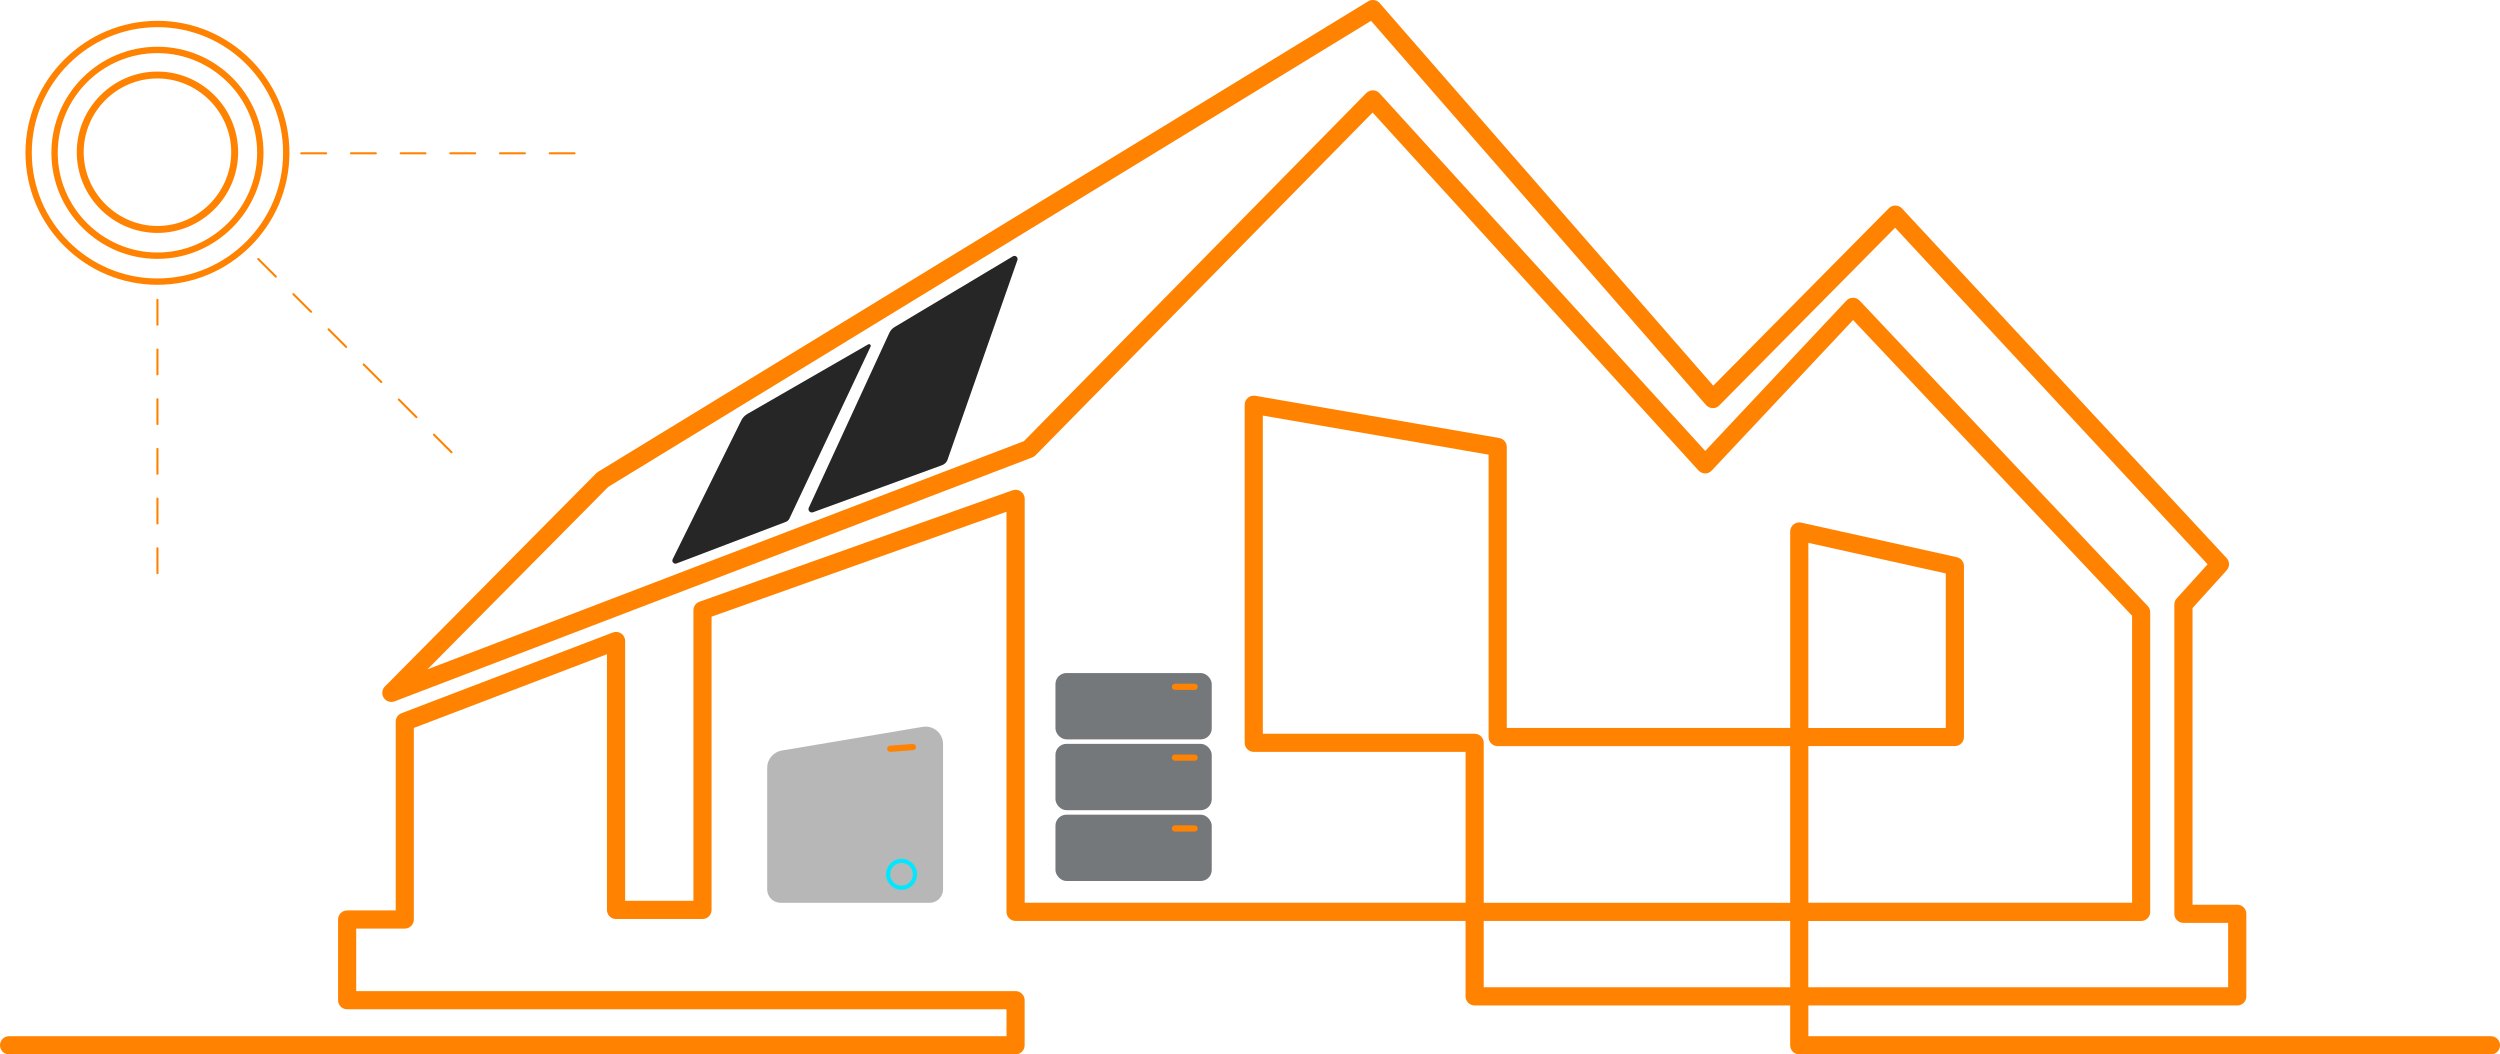
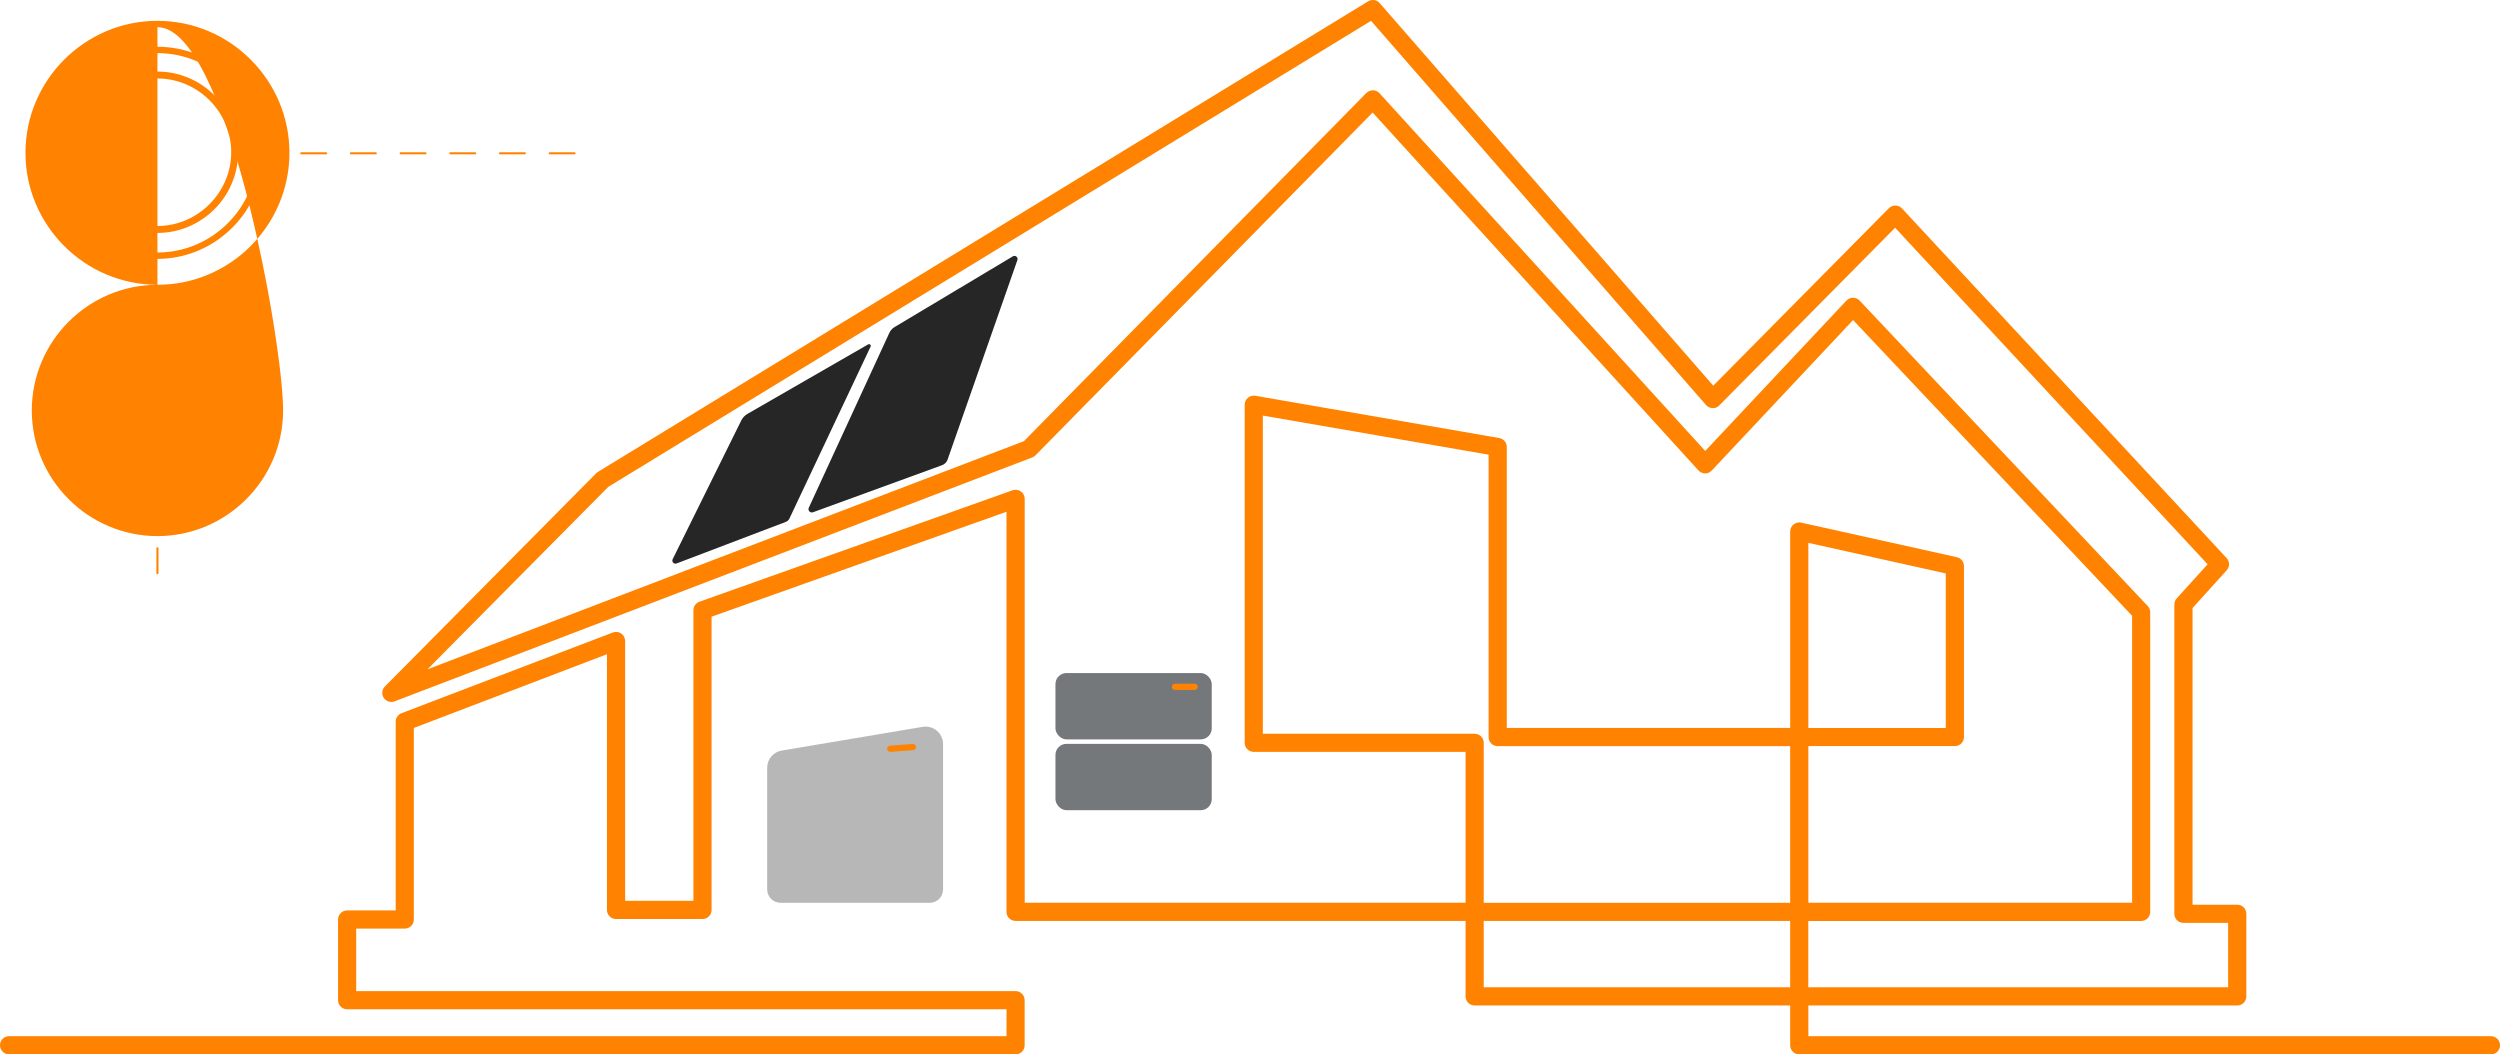
<svg xmlns="http://www.w3.org/2000/svg" id="Layer_1" version="1.1" viewBox="0 0 1207.54 509.27">
  <defs>
    <style>
      .st0 {
        fill: #00e7ff;
      }

      .st1 {
        fill: #b7b7b7;
      }

      .st2 {
        fill: #262626;
      }

      .st3 {
        fill: #ff8200;
      }

      .st4 {
        fill: #75787b;
      }
    </style>
  </defs>
  <path class="st3" d="M1203.15,509.27h-334.08c-2.43,0-4.39-1.96-4.39-4.39v-19.23h-152.4c-2.43,0-4.39-1.96-4.39-4.39v-36.44h-217.35c-2.43,0-4.39-1.96-4.39-4.39v-193.25l-142.45,50.69v141.64c0,2.43-1.96,4.39-4.39,4.39h-41.75c-2.43,0-4.39-1.96-4.39-4.39v-123.51l-93.28,35.61v92.53c0,2.43-1.96,4.39-4.39,4.39h-23.45v30.19h318.48c2.43,0,4.39,1.96,4.39,4.39v21.77c0,2.43-1.96,4.39-4.39,4.39H4.39c-2.43,0-4.39-1.96-4.39-4.39s1.96-4.39,4.39-4.39h481.77v-12.99H167.68c-2.43,0-4.39-1.96-4.39-4.39v-38.97c0-2.43,1.96-4.39,4.39-4.39h23.45v-91.17c0-1.82,1.12-3.45,2.82-4.1l102.05-38.97c1.35-.52,2.87-.33,4.05.48,1.19.82,1.9,2.18,1.9,3.62v125.5h32.98v-140.34c0-1.86,1.17-3.51,2.92-4.13l151.23-53.82c1.33-.49,2.83-.27,4,.55s1.86,2.16,1.86,3.58v195.09h212.96v-72.87h-102.31c-2.43,0-4.39-1.96-4.39-4.39v-163.29c0-1.29.57-2.52,1.56-3.35s2.31-1.17,3.57-.97l117.83,20.41c2.1.36,3.64,2.19,3.64,4.32v135.71h136.89v-94.88c0-1.33.6-2.59,1.64-3.42,1.04-.83,2.4-1.16,3.7-.87l75.15,16.7c2.01.45,3.44,2.23,3.44,4.28v82.57c0,2.43-1.96,4.39-4.39,4.39h-70.76v75.65h156.37v-138.6l-134.77-142.85-68.25,72.68c-.84.9-2.19,1.53-3.23,1.39-1.22,0-2.39-.53-3.21-1.43l-157.38-172.86-162.82,165.55c-.44.45-.97.8-1.56,1.02l-308.02,117.83c-1.93.75-4.11.03-5.24-1.7s-.9-4.02.56-5.48l102.05-102.98c.25-.26.53-.47.83-.66L660.82.65c1.82-1.12,4.19-.76,5.6.86l161.11,184.78,84.82-85.71c.84-.85,2.01-1.31,3.19-1.3,1.2.02,2.33.53,3.15,1.4l156.79,168.86c1.55,1.66,1.57,4.24.04,5.92l-16.49,18.24v143.29h21.59c2.43,0,4.39,1.96,4.39,4.39v39.9c0,2.43-1.96,4.39-4.39,4.39h-207.15v14.84h329.69c2.43,0,4.39,1.96,4.39,4.39s-1.96,4.39-4.39,4.39l-.01-.02ZM873.46,476.88h202.76v-31.12h-21.59c-2.43,0-4.39-1.96-4.39-4.39v-149.37c0-1.09.4-2.13,1.14-2.94l14.93-16.5-150.94-162.56-84.92,85.81c-.86.87-1.95,1.43-3.26,1.3-1.22-.03-2.37-.58-3.17-1.5L662.23,10.06l-368.42,225.1-87.35,88.14,288.11-110.21,165.4-168.17c.85-.86,2.05-1.26,3.21-1.31,1.2.03,2.35.54,3.16,1.44l157.31,172.77,68.19-72.62c.83-.88,1.98-1.38,3.2-1.38h0c1.21,0,2.36.5,3.19,1.38l139.16,147.52c.77.81,1.2,1.89,1.2,3.01v144.73c0,2.43-1.96,4.39-4.39,4.39h-160.76v32.05l.02-.02ZM716.66,476.88h148.02v-32.05h-148.02v32.05ZM716.66,436.06h148.02v-75.65h-141.27c-2.43,0-4.39-1.96-4.39-4.39v-136.4l-109.05-18.89v153.69h102.31c2.43,0,4.39,1.96,4.39,4.39v77.25h-.01ZM873.46,351.63h66.38v-74.66l-66.38-14.76v89.42Z" />
  <g>
    <path class="st1" d="M449.05,436.06h-72.04c-3.56,0-6.45-2.89-6.45-6.45v-58.75c0-4.13,2.98-7.66,7.06-8.34l68.06-11.44c5.14-.86,9.83,3.1,9.83,8.32v70.22c0,3.56-2.89,6.45-6.45,6.45l-.01-.01Z" />
    <path class="st3" d="M429.99,363.17c-.78,0-1.44-.6-1.49-1.39-.06-.83.56-1.55,1.38-1.61l10.96-.83c.83-.06,1.55.56,1.61,1.38.06.83-.56,1.55-1.38,1.61l-10.96.83h-.11l-.01.01Z" />
-     <path class="st0" d="M435.47,429.8c-4.13,0-7.49-3.36-7.49-7.49s3.36-7.49,7.49-7.49,7.49,3.36,7.49,7.49-3.36,7.49-7.49,7.49ZM435.47,416.81c-3.03,0-5.49,2.46-5.49,5.49s2.46,5.49,5.49,5.49,5.49-2.46,5.49-5.49-2.46-5.49-5.49-5.49Z" />
    <path class="st2" d="M489.23,123.81l-57.12,34.15c-1.1.65-1.98,1.62-2.52,2.78l-38.93,84.5c-.6,1.3.67,2.68,2.02,2.19l62.34-22.73c1.16-.42,2.1-1.31,2.59-2.45l33.78-96.54c.57-1.35-.9-2.65-2.16-1.9Z" />
    <path class="st2" d="M419.36,166.33l-58.32,33.58c-1.3.75-2.35,1.86-3.01,3.21l-33.12,66.98c-.6,1.22.6,2.54,1.87,2.06l52.83-20.1c.73-.28,1.33-.83,1.67-1.54l39.24-83.12c.34-.72-.45-1.46-1.15-1.06l-.01-.01Z" />
    <g>
-       <rect class="st4" x="509.8" y="393.5" width="75.49" height="32.04" rx="5.32" ry="5.32" />
-       <path class="st3" d="M577.04,401.66h-9.52c-.83,0-1.5-.67-1.5-1.5s.67-1.5,1.5-1.5h9.52c.83,0,1.5.67,1.5,1.5s-.67,1.5-1.5,1.5Z" />
-     </g>
+       </g>
    <g>
      <rect class="st4" x="509.8" y="359.29" width="75.49" height="32.04" rx="5.32" ry="5.32" />
-       <path class="st3" d="M577.04,367.46h-9.52c-.83,0-1.5-.67-1.5-1.5s.67-1.5,1.5-1.5h9.52c.83,0,1.5.67,1.5,1.5s-.67,1.5-1.5,1.5Z" />
    </g>
    <g>
      <rect class="st4" x="509.8" y="325.09" width="75.49" height="32.04" rx="5.32" ry="5.32" />
      <path class="st3" d="M577.04,333.25h-9.52c-.83,0-1.5-.67-1.5-1.5s.67-1.5,1.5-1.5h9.52c.83,0,1.5.67,1.5,1.5s-.67,1.5-1.5,1.5Z" />
    </g>
  </g>
  <g>
    <path class="st3" d="M76.05,277.33c-.28,0-.5-.22-.5-.5v-12c0-.28.22-.5.5-.5s.5.22.5.5v12c0,.28-.22.5-.5.5ZM76.05,253.33c-.28,0-.5-.22-.5-.5v-12c0-.28.22-.5.5-.5s.5.22.5.5v12c0,.28-.22.5-.5.5ZM76.05,229.33c-.28,0-.5-.22-.5-.5v-12c0-.28.22-.5.5-.5s.5.22.5.5v12c0,.28-.22.5-.5.5ZM76.05,205.33c-.28,0-.5-.22-.5-.5v-12c0-.28.22-.5.5-.5s.5.22.5.5v12c0,.28-.22.5-.5.5ZM76.05,181.33c-.28,0-.5-.22-.5-.5v-12c0-.28.22-.5.5-.5s.5.22.5.5v12c0,.28-.22.5-.5.5ZM76.05,157.33c-.28,0-.5-.22-.5-.5v-12c0-.28.22-.5.5-.5s.5.22.5.5v12c0,.28-.22.5-.5.5Z" />
    <path class="st3" d="M277.52,74.56h-12c-.28,0-.5-.22-.5-.5s.22-.5.5-.5h12c.28,0,.5.22.5.5s-.22.5-.5.5ZM253.52,74.56h-12c-.28,0-.5-.22-.5-.5s.22-.5.5-.5h12c.28,0,.5.22.5.5s-.22.5-.5.5ZM229.52,74.56h-12c-.28,0-.5-.22-.5-.5s.22-.5.5-.5h12c.28,0,.5.22.5.5s-.22.5-.5.5ZM205.52,74.56h-12c-.28,0-.5-.22-.5-.5s.22-.5.5-.5h12c.28,0,.5.22.5.5s-.22.5-.5.5ZM181.52,74.56h-12c-.28,0-.5-.22-.5-.5s.22-.5.5-.5h12c.28,0,.5.22.5.5s-.22.5-.5.5ZM157.52,74.56h-12c-.28,0-.5-.22-.5-.5s.22-.5.5-.5h12c.28,0,.5.22.5.5s-.22.5-.5.5Z" />
-     <path class="st3" d="M218.1,218.97c-.13,0-.26-.05-.35-.15l-8.49-8.49c-.2-.2-.2-.51,0-.71s.51-.2.71,0l8.49,8.49c.2.2.2.51,0,.71-.1.1-.23.15-.35.15h-.01ZM201.13,202c-.13,0-.26-.05-.35-.15l-8.48-8.49c-.2-.2-.2-.51,0-.71s.51-.2.71,0l8.48,8.49c.2.2.2.51,0,.71-.1.1-.23.15-.35.15h-.01ZM184.16,185.03c-.13,0-.26-.05-.35-.15l-8.49-8.49c-.2-.2-.2-.51,0-.71s.51-.2.71,0l8.49,8.49c.2.2.2.51,0,.71-.1.1-.23.15-.35.15h-.01ZM167.18,168.06c-.13,0-.26-.05-.35-.15l-8.49-8.49c-.2-.2-.2-.51,0-.71s.51-.2.71,0l8.49,8.49c.2.2.2.51,0,.71-.1.1-.23.15-.35.15h-.01ZM150.21,151.09c-.13,0-.26-.05-.35-.15l-8.49-8.49c-.2-.2-.2-.51,0-.71s.51-.2.71,0l8.49,8.49c.2.2.2.51,0,.71-.1.1-.23.15-.35.15h-.01ZM133.24,134.11c-.13,0-.26-.05-.35-.15l-8.49-8.49c-.2-.2-.2-.51,0-.71s.51-.2.71,0l8.49,8.49c.2.2.2.51,0,.71-.1.1-.23.15-.35.15l-.01-0Z" />
  </g>
  <g id="Roudnel">
    <g id="InstaGen-Black">
      <g id="NEW_Logo">
        <path class="st3" d="M76.05,112.509c-21.439,0-38.97-17.543-38.97-38.97s17.543-38.97,38.97-38.97,38.97,17.543,38.97,38.97-17.543,38.97-38.97,38.97M76.05,37.897c-19.763,0-35.629,16.15-35.629,35.629s16.15,35.629,35.629,35.629,35.629-16.15,35.629-35.629-16.15-35.629-35.629-35.629" />
        <path class="st3" d="M76.05,125.034c-28.392,0-51.224-23.103-51.224-51.224s22.832-51.224,51.224-51.224,51.224,23.103,51.224,51.224-23.103,51.224-51.224,51.224M76.05,25.655c-26.728,0-48.155,21.71-48.155,48.155s21.71,48.155,48.155,48.155,48.155-21.71,48.155-48.155-21.71-48.155-48.155-48.155" />
-         <path class="st3" d="M76.05,137.56c-35.074,0-63.75-28.676-63.75-63.75S40.976,10.06,76.05,10.06s63.75,28.676,63.75,63.75-28.676,63.75-63.75,63.75M76.05,13.118c-33.41,0-60.692,27.283-60.692,60.692s27.283,60.692,60.692,60.692,60.692-27.283,60.692-60.692S109.46,13.118,76.05,13.118" />
+         <path class="st3" d="M76.05,137.56c-35.074,0-63.75-28.676-63.75-63.75S40.976,10.06,76.05,10.06s63.75,28.676,63.75,63.75-28.676,63.75-63.75,63.75c-33.41,0-60.692,27.283-60.692,60.692s27.283,60.692,60.692,60.692,60.692-27.283,60.692-60.692S109.46,13.118,76.05,13.118" />
      </g>
    </g>
  </g>
</svg>